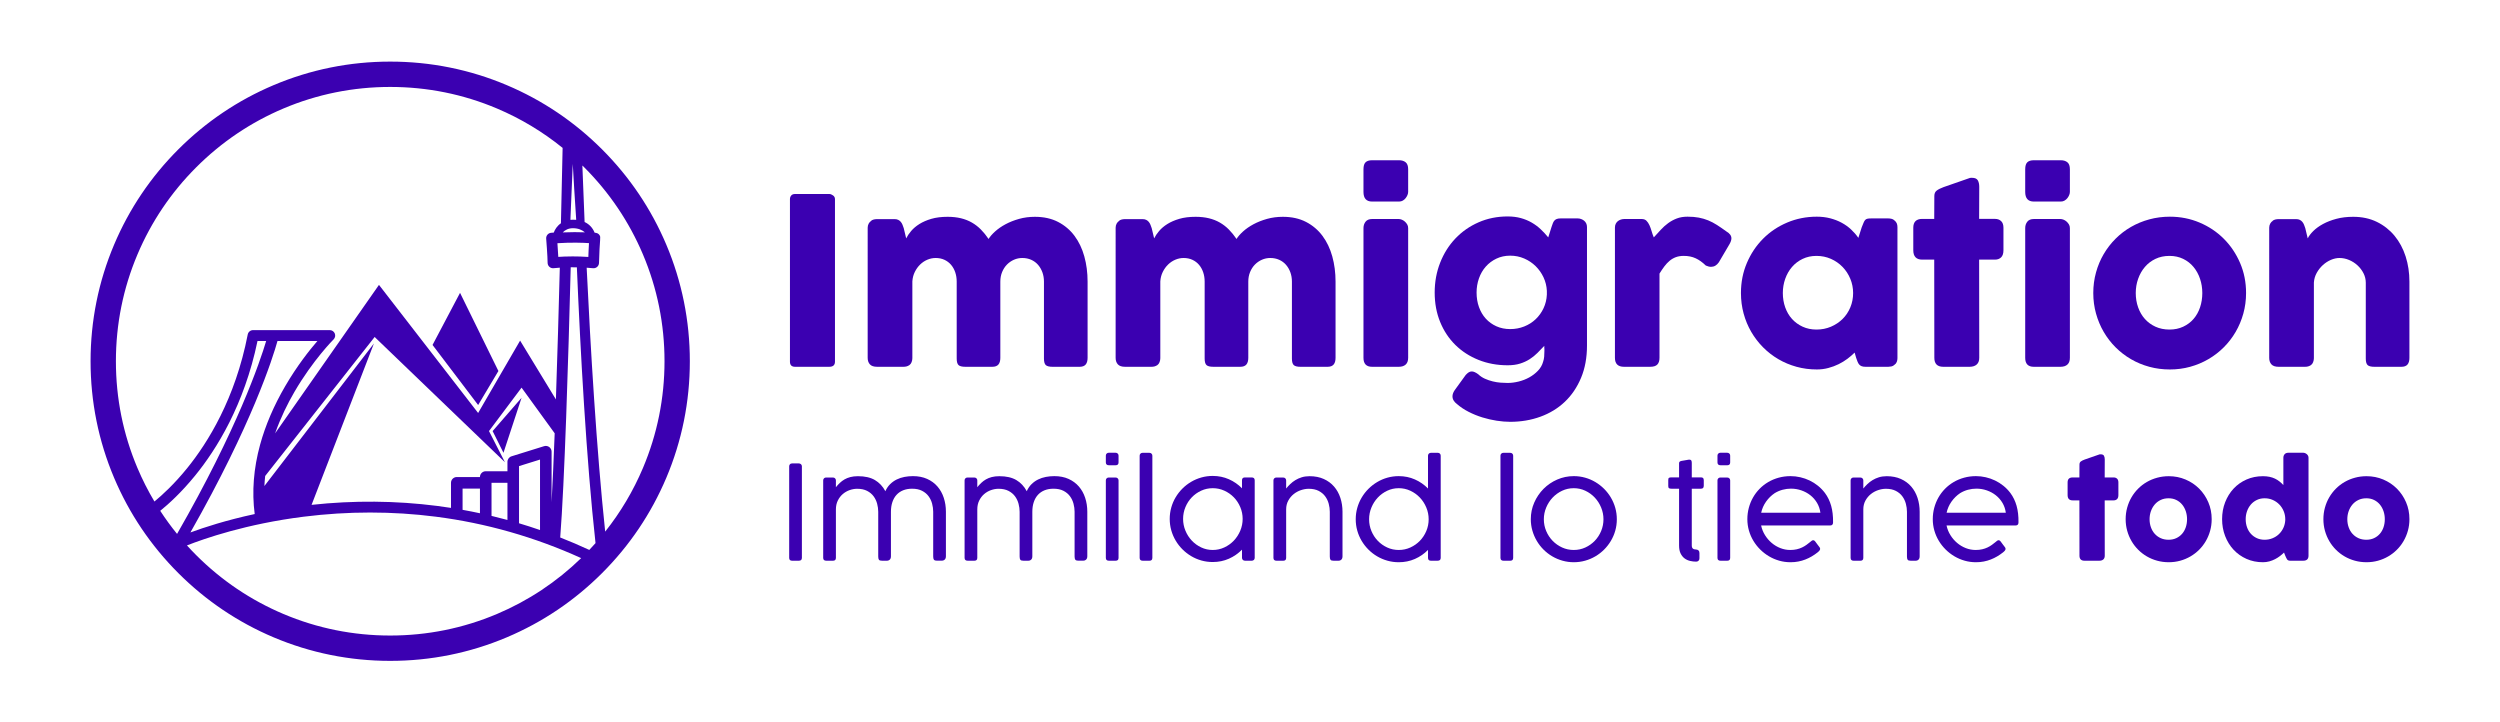
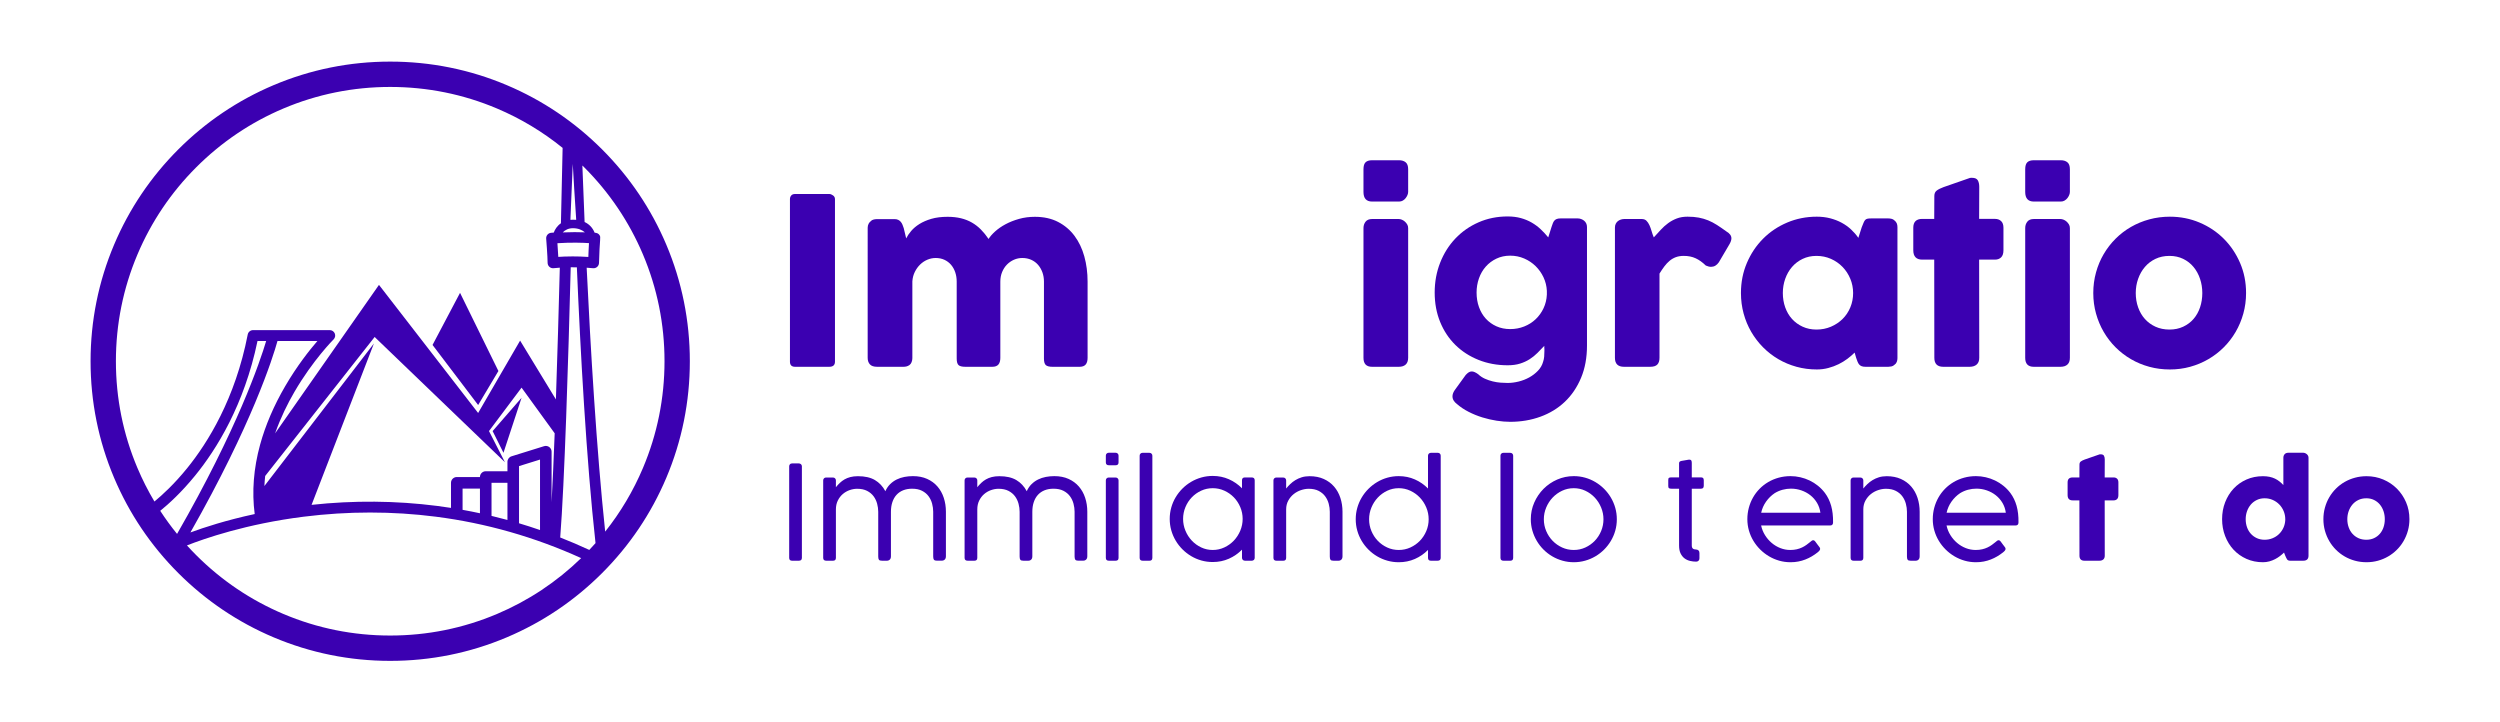
<svg xmlns="http://www.w3.org/2000/svg" version="1.1" id="Capa_1" x="0px" y="0px" viewBox="0 0 692.064 200" enable-background="new 0 0 692.064 200" xml:space="preserve" width="692.064" height="200">
  <g>
    <g>
      <g>
        <g>
          <path fill="#3B00B1" d="M218.678,55.12c0-0.387,0.118-0.72,0.353-0.999c0.237-0.28,0.59-0.419,1.063-0.419h9.47      c0.323,0,0.665,0.129,1.031,0.387c0.365,0.257,0.547,0.601,0.547,1.031v44.999c0,0.945-0.526,1.418-1.578,1.418h-9.47      c-0.945,0-1.416-0.473-1.416-1.418V55.12z" />
          <path fill="#3B00B1" d="M241.031,61.204c0.28-0.236,0.574-0.387,0.886-0.451c0.311-0.064,0.606-0.096,0.886-0.096h4.864      c0.386,0,0.719,0.07,0.999,0.21c0.278,0.139,0.515,0.327,0.708,0.562c0.193,0.236,0.348,0.503,0.467,0.803      c0.118,0.301,0.23,0.61,0.339,0.932l0.676,2.827c0.323-0.664,0.783-1.349,1.385-2.056c0.601-0.707,1.363-1.349,2.286-1.928      c0.924-0.577,2.024-1.053,3.302-1.43c1.277-0.373,2.775-0.561,4.494-0.561c1.352,0,2.582,0.134,3.688,0.402      c1.106,0.268,2.115,0.664,3.028,1.189c0.913,0.523,1.744,1.167,2.496,1.926c0.751,0.76,1.46,1.633,2.126,2.618      c0.408-0.664,1.015-1.36,1.82-2.088c0.804-0.727,1.766-1.391,2.883-1.992c1.115-0.598,2.361-1.091,3.736-1.476      c1.373-0.386,2.835-0.578,4.381-0.578c2.448,0,4.585,0.47,6.409,1.412c1.826,0.942,3.345,2.227,4.558,3.855      c1.214,1.628,2.122,3.53,2.723,5.705c0.601,2.177,0.902,4.499,0.902,6.969v21.099c0,0.817-0.178,1.434-0.531,1.853      c-0.355,0.419-0.918,0.628-1.692,0.628h-7.441c-0.924,0-1.557-0.155-1.899-0.467c-0.344-0.311-0.515-0.918-0.515-1.82V77.957      c0-0.922-0.146-1.782-0.435-2.577c-0.29-0.794-0.693-1.487-1.209-2.077s-1.143-1.052-1.883-1.385      c-0.742-0.332-1.562-0.499-2.464-0.499c-0.817,0-1.59,0.161-2.32,0.483c-0.729,0.323-1.375,0.768-1.933,1.337      c-0.558,0.569-1.004,1.256-1.336,2.061c-0.333,0.804-0.499,1.691-0.499,2.657v21.099c0,0.817-0.178,1.434-0.531,1.853      c-0.355,0.419-0.918,0.628-1.692,0.628h-0.676h-0.258h-6.507c-0.924,0-1.557-0.155-1.899-0.467      c-0.344-0.311-0.515-0.918-0.515-1.82V77.957c0-0.922-0.135-1.782-0.403-2.577c-0.269-0.794-0.656-1.487-1.159-2.077      c-0.506-0.59-1.118-1.052-1.837-1.385c-0.72-0.332-1.53-0.499-2.432-0.499c-0.772,0-1.53,0.157-2.27,0.467      c-0.742,0.312-1.407,0.752-1.997,1.321c-0.592,0.569-1.086,1.25-1.482,2.045c-0.398,0.794-0.629,1.675-0.693,2.641v21.259      c0,0.365-0.07,0.731-0.209,1.095c-0.141,0.365-0.349,0.645-0.628,0.838c-0.28,0.173-0.543,0.29-0.79,0.355      c-0.248,0.064-0.531,0.096-0.854,0.096h-7.279c-0.924,0-1.59-0.225-1.997-0.676c-0.408-0.451-0.612-1.052-0.612-1.804V63.035      c0-0.407,0.091-0.78,0.273-1.123c0.182-0.344,0.435-0.612,0.758-0.804L241.031,61.204z" />
-           <path fill="#3B00B1" d="M309.673,61.204c0.28-0.236,0.574-0.387,0.886-0.451c0.311-0.064,0.606-0.096,0.886-0.096h4.864      c0.385,0,0.719,0.07,0.999,0.21c0.278,0.139,0.515,0.327,0.708,0.562c0.193,0.236,0.348,0.503,0.467,0.803      c0.118,0.301,0.23,0.61,0.339,0.932l0.676,2.827c0.323-0.664,0.783-1.349,1.385-2.056c0.601-0.707,1.363-1.349,2.286-1.928      c0.924-0.577,2.024-1.053,3.302-1.43c1.277-0.373,2.775-0.561,4.494-0.561c1.352,0,2.582,0.134,3.688,0.402      c1.106,0.268,2.115,0.664,3.028,1.189c0.913,0.523,1.744,1.167,2.496,1.926c0.751,0.76,1.46,1.633,2.126,2.618      c0.408-0.664,1.015-1.36,1.82-2.088c0.804-0.727,1.766-1.391,2.883-1.992c1.115-0.598,2.361-1.091,3.736-1.476      c1.373-0.386,2.835-0.578,4.381-0.578c2.448,0,4.585,0.47,6.409,1.412c1.826,0.942,3.345,2.227,4.558,3.855      c1.214,1.628,2.122,3.53,2.723,5.705c0.601,2.177,0.902,4.499,0.902,6.969v21.099c0,0.817-0.178,1.434-0.531,1.853      c-0.355,0.419-0.918,0.628-1.692,0.628h-7.441c-0.924,0-1.557-0.155-1.899-0.467c-0.344-0.311-0.515-0.918-0.515-1.82V77.957      c0-0.922-0.146-1.782-0.435-2.577c-0.29-0.794-0.693-1.487-1.209-2.077s-1.143-1.052-1.883-1.385      c-0.742-0.332-1.562-0.499-2.464-0.499c-0.817,0-1.59,0.161-2.32,0.483c-0.73,0.323-1.375,0.768-1.933,1.337      c-0.558,0.569-1.004,1.256-1.336,2.061c-0.333,0.804-0.499,1.691-0.499,2.657v21.099c0,0.817-0.178,1.434-0.531,1.853      c-0.355,0.419-0.918,0.628-1.692,0.628h-0.676H342.4h-6.507c-0.924,0-1.557-0.155-1.899-0.467      c-0.344-0.311-0.515-0.918-0.515-1.82V77.957c0-0.922-0.135-1.782-0.403-2.577c-0.269-0.794-0.656-1.487-1.159-2.077      c-0.506-0.59-1.118-1.052-1.837-1.385c-0.72-0.332-1.53-0.499-2.432-0.499c-0.772,0-1.53,0.157-2.27,0.467      c-0.742,0.312-1.407,0.752-1.997,1.321c-0.592,0.569-1.086,1.25-1.482,2.045c-0.398,0.794-0.629,1.675-0.693,2.641v21.259      c0,0.365-0.07,0.731-0.209,1.095c-0.141,0.365-0.349,0.645-0.628,0.838c-0.28,0.173-0.543,0.29-0.79,0.355      c-0.248,0.064-0.531,0.096-0.854,0.096h-7.279c-0.924,0-1.59-0.225-1.997-0.676c-0.408-0.451-0.612-1.052-0.612-1.804V63.035      c0-0.407,0.091-0.78,0.273-1.123c0.182-0.344,0.435-0.612,0.758-0.804L309.673,61.204z" />
          <path fill="#3B00B1" d="M377.446,46.841c0-0.901,0.193-1.541,0.58-1.915c0.387-0.376,0.987-0.565,1.803-0.565h7.473      c0.752,0,1.359,0.189,1.82,0.565c0.462,0.375,0.692,1.015,0.692,1.915v6.282c0,0.257-0.059,0.537-0.177,0.837      c-0.119,0.301-0.285,0.592-0.499,0.87c-0.216,0.28-0.478,0.51-0.79,0.693c-0.311,0.182-0.66,0.273-1.047,0.273h-7.473      c-1.589,0-2.383-0.89-2.383-2.673V46.841z M377.446,63.141c0-0.688,0.193-1.278,0.58-1.772c0.387-0.494,0.987-0.74,1.803-0.74      h7.377c0.258,0,0.537,0.059,0.838,0.177c0.3,0.118,0.58,0.29,0.837,0.515c0.258,0.226,0.478,0.489,0.661,0.79      c0.182,0.301,0.273,0.644,0.273,1.031v35.915c0,0.817-0.225,1.434-0.676,1.853c-0.451,0.419-1.095,0.628-1.933,0.628h-7.377      c-1.589,0-2.383-0.826-2.383-2.48V63.141z" />
          <path fill="#3B00B1" d="M427.181,100.119c0.15-0.43,0.246-0.902,0.289-1.418c0.043-0.515,0.064-1.051,0.064-1.61      c0-0.193,0-0.339,0-0.435s-0.005-0.177-0.016-0.241c-0.011-0.064-0.016-0.145-0.016-0.242c0-0.096,0-0.241,0-0.435      c-0.622,0.667-1.256,1.321-1.901,1.965c-0.644,0.645-1.357,1.219-2.142,1.724c-0.784,0.505-1.669,0.913-2.657,1.223      c-0.988,0.312-2.138,0.467-3.447,0.467c-2.899,0-5.583-0.494-8.053-1.482c-2.47-0.987-4.606-2.367-6.41-4.139      c-1.803-1.772-3.21-3.893-4.219-6.362c-1.009-2.468-1.514-5.186-1.514-8.149c0-2.942,0.505-5.696,1.514-8.262      c1.009-2.566,2.416-4.8,4.219-6.701c1.804-1.899,3.941-3.392,6.41-4.476c2.47-1.084,5.154-1.628,8.053-1.628      c1.332,0,2.545,0.151,3.64,0.451c1.095,0.301,2.099,0.715,3.012,1.241s1.744,1.143,2.496,1.851      c0.752,0.709,1.45,1.462,2.094,2.255l0.902-2.867c0.129-0.364,0.246-0.697,0.355-0.999c0.107-0.3,0.246-0.553,0.419-0.756      c0.171-0.205,0.391-0.36,0.66-0.467c0.268-0.107,0.617-0.162,1.047-0.162h4.8c0.3,0,0.601,0.055,0.901,0.162      c0.301,0.107,0.574,0.257,0.822,0.451c0.246,0.193,0.446,0.44,0.596,0.74c0.15,0.301,0.226,0.644,0.226,1.031v32.791      c0,3.35-0.547,6.335-1.644,8.955c-1.095,2.62-2.593,4.832-4.494,6.635c-1.899,1.804-4.15,3.178-6.748,4.123      s-5.39,1.418-8.375,1.418c-1.159,0-2.404-0.102-3.736-0.305c-1.332-0.205-2.657-0.511-3.978-0.918      c-1.321-0.408-2.598-0.929-3.832-1.562c-1.236-0.634-2.325-1.369-3.27-2.207c-0.323-0.236-0.596-0.531-0.822-0.885      c-0.225-0.355-0.337-0.747-0.337-1.177c0-0.537,0.203-1.106,0.612-1.707l3.06-4.221c0.3-0.321,0.58-0.564,0.838-0.724      c0.257-0.161,0.535-0.241,0.837-0.241c0.473,0,1.063,0.257,1.772,0.772c0.537,0.515,1.154,0.929,1.853,1.241      c0.697,0.311,1.416,0.558,2.158,0.74c0.74,0.182,1.47,0.301,2.19,0.355c0.719,0.054,1.369,0.08,1.949,0.08      c0.966,0,1.976-0.129,3.028-0.387c1.052-0.257,2.035-0.638,2.948-1.143c0.913-0.505,1.717-1.123,2.416-1.853      C426.445,101.902,426.923,101.064,427.181,100.119z M408.755,80.985c0,1.439,0.22,2.776,0.66,4.01      c0.44,1.235,1.068,2.304,1.885,3.206c0.817,0.901,1.798,1.61,2.948,2.126c1.148,0.515,2.42,0.772,3.816,0.772      c1.375,0,2.669-0.241,3.882-0.724s2.272-1.154,3.172-2.013c0.902-0.859,1.628-1.869,2.175-3.028      c0.547-1.159,0.853-2.416,0.918-3.769v-1.063c-0.066-1.309-0.371-2.55-0.918-3.72c-0.547-1.17-1.273-2.201-2.175-3.092      c-0.901-0.891-1.96-1.6-3.172-2.127c-1.213-0.525-2.507-0.788-3.882-0.788c-1.396,0-2.668,0.273-3.816,0.822      c-1.15,0.547-2.131,1.282-2.948,2.206c-0.817,0.924-1.444,2.008-1.885,3.253C408.975,78.301,408.755,79.612,408.755,80.985z" />
          <path fill="#3B00B1" d="M447.055,63.011c0-0.407,0.075-0.762,0.225-1.063c0.15-0.3,0.349-0.547,0.596-0.74      c0.248-0.194,0.526-0.339,0.838-0.435c0.311-0.096,0.617-0.145,0.918-0.145h4.863c0.537,0,0.966,0.161,1.289,0.483      c0.323,0.321,0.596,0.73,0.822,1.223c0.225,0.494,0.423,1.041,0.596,1.642c0.171,0.602,0.375,1.182,0.612,1.74      c0.644-0.709,1.282-1.407,1.917-2.094c0.633-0.688,1.314-1.3,2.045-1.837c0.73-0.537,1.53-0.972,2.4-1.305      c0.869-0.332,1.862-0.499,2.98-0.499c1.159,0,2.195,0.087,3.108,0.258c0.912,0.173,1.776,0.424,2.593,0.756      c0.815,0.333,1.626,0.758,2.432,1.273c0.804,0.515,1.68,1.116,2.625,1.804c0.924,0.537,1.385,1.17,1.385,1.899      c0,0.473-0.183,1.02-0.547,1.644l-2.931,4.993c-0.58,0.837-1.3,1.256-2.158,1.256c-0.431,0-0.914-0.118-1.45-0.355      c-0.924-0.901-1.863-1.573-2.819-2.013c-0.956-0.439-2.045-0.66-3.269-0.66c-0.838,0-1.574,0.118-2.207,0.355      c-0.633,0.236-1.207,0.569-1.723,0.999s-0.999,0.945-1.45,1.546c-0.451,0.601-0.902,1.268-1.353,1.997v23.321      c0,0.817-0.198,1.434-0.596,1.853c-0.398,0.419-1.057,0.628-1.981,0.628h-7.247c-1.676,0-2.512-0.826-2.512-2.48V63.011z" />
          <path fill="#3B00B1" d="M525.262,99.152c0,0.365-0.064,0.715-0.193,1.047c-0.129,0.333-0.344,0.597-0.644,0.79      c-0.237,0.237-0.515,0.387-0.838,0.451c-0.323,0.064-0.601,0.096-0.838,0.096h-6.345c-0.451,0-0.817-0.059-1.095-0.177      c-0.28-0.118-0.506-0.285-0.677-0.499c-0.171-0.216-0.317-0.478-0.435-0.79c-0.118-0.311-0.241-0.649-0.369-1.015l-0.419-1.45      c-0.58,0.58-1.241,1.15-1.981,1.708c-0.742,0.558-1.558,1.057-2.448,1.498c-0.891,0.44-1.847,0.794-2.867,1.063      c-1.02,0.268-2.077,0.402-3.172,0.402c-1.954,0-3.828-0.246-5.621-0.74c-1.794-0.494-3.468-1.197-5.025-2.11      c-1.558-0.913-2.969-2.008-4.237-3.286c-1.266-1.277-2.356-2.7-3.269-4.267s-1.616-3.258-2.11-5.073      c-0.495-1.815-0.742-3.709-0.742-5.686c0-2.984,0.547-5.76,1.644-8.326c1.095-2.566,2.587-4.8,4.476-6.7      c1.89-1.901,4.112-3.393,6.669-4.478c2.555-1.084,5.293-1.628,8.213-1.628c1.331,0,2.571,0.151,3.72,0.451      c1.148,0.301,2.202,0.709,3.158,1.225c0.954,0.515,1.819,1.132,2.593,1.851c0.772,0.72,1.45,1.498,2.029,2.336l0.934-2.931      c0.214-0.537,0.391-0.97,0.531-1.304c0.139-0.333,0.289-0.58,0.451-0.742c0.161-0.161,0.359-0.268,0.596-0.321      c0.236-0.054,0.569-0.082,0.999-0.082h4.799c0.237,0,0.515,0.032,0.838,0.098c0.323,0.064,0.601,0.214,0.838,0.45      c0.3,0.237,0.515,0.506,0.644,0.806c0.128,0.301,0.193,0.644,0.193,1.031V99.152z M493.534,81.114      c0,1.418,0.221,2.744,0.661,3.978c0.439,1.236,1.067,2.304,1.883,3.206c0.817,0.901,1.799,1.616,2.948,2.142      c1.148,0.526,2.421,0.79,3.818,0.79c1.438,0,2.775-0.264,4.01-0.79c1.234-0.526,2.308-1.241,3.221-2.142      c0.913-0.902,1.626-1.97,2.142-3.206c0.515-1.234,0.774-2.561,0.774-3.978c0-1.373-0.258-2.684-0.774-3.929      c-0.515-1.246-1.229-2.341-2.142-3.286s-1.986-1.691-3.221-2.238c-1.236-0.547-2.573-0.822-4.01-0.822      c-1.396,0-2.669,0.274-3.818,0.822c-1.148,0.547-2.131,1.293-2.948,2.238s-1.444,2.04-1.883,3.286      C493.755,78.43,493.534,79.74,493.534,81.114z" />
          <path fill="#3B00B1" d="M535.474,54.25c0-0.665,0.22-1.165,0.66-1.498c0.44-0.332,1.068-0.649,1.885-0.95l7.311-2.545      c0.107-0.021,0.21-0.032,0.307-0.032s0.187,0,0.273,0c0.795,0,1.327,0.232,1.596,0.692c0.268,0.463,0.402,1.07,0.402,1.82      l-0.032,8.859h4.413c0.687,0,1.245,0.203,1.675,0.612s0.645,1.02,0.645,1.837v6.216c0,0.902-0.216,1.562-0.645,1.981      c-0.43,0.419-0.988,0.628-1.675,0.628h-4.413l0.032,27.186c0,0.817-0.236,1.434-0.708,1.853      c-0.473,0.419-1.127,0.628-1.965,0.628h-7.279c-1.654,0-2.48-0.826-2.48-2.48l-0.032-27.186h-3.318      c-1.654,0-2.48-0.87-2.48-2.609v-6.216c0-1.632,0.826-2.448,2.48-2.448h3.318L535.474,54.25z" />
          <path fill="#3B00B1" d="M560.63,46.841c0-0.901,0.193-1.541,0.58-1.915c0.387-0.376,0.987-0.565,1.803-0.565h7.473      c0.752,0,1.359,0.189,1.82,0.565c0.462,0.375,0.692,1.015,0.692,1.915v6.282c0,0.257-0.059,0.537-0.177,0.837      c-0.119,0.301-0.285,0.592-0.499,0.87c-0.216,0.28-0.478,0.51-0.79,0.693c-0.311,0.182-0.66,0.273-1.047,0.273h-7.473      c-1.589,0-2.383-0.89-2.383-2.673V46.841z M560.63,63.141c0-0.688,0.193-1.278,0.58-1.772c0.387-0.494,0.987-0.74,1.803-0.74      h7.377c0.258,0,0.537,0.059,0.838,0.177c0.3,0.118,0.58,0.29,0.837,0.515c0.258,0.226,0.478,0.489,0.661,0.79      c0.182,0.301,0.273,0.644,0.273,1.031v35.915c0,0.817-0.225,1.434-0.676,1.853c-0.451,0.419-1.095,0.628-1.933,0.628h-7.377      c-1.589,0-2.383-0.826-2.383-2.48V63.141z" />
          <path fill="#3B00B1" d="M579.473,81.114c0-1.974,0.253-3.875,0.758-5.701c0.503-1.824,1.213-3.516,2.126-5.073      c0.913-1.557,2.008-2.974,3.285-4.251c1.278-1.278,2.701-2.368,4.269-3.27c1.567-0.902,3.258-1.6,5.073-2.094      c1.814-0.494,3.709-0.742,5.685-0.742c2.921,0,5.664,0.543,8.231,1.628c2.565,1.084,4.799,2.577,6.7,4.478      c1.901,1.899,3.403,4.134,4.51,6.7c1.106,2.566,1.659,5.342,1.659,8.326c0,1.977-0.253,3.871-0.756,5.686      c-0.505,1.815-1.214,3.506-2.127,5.073s-2.008,2.99-3.285,4.267c-1.278,1.278-2.701,2.373-4.269,3.286      c-1.567,0.913-3.247,1.616-5.041,2.11c-1.792,0.494-3.666,0.74-5.621,0.74c-1.976,0-3.871-0.246-5.685-0.74      c-1.815-0.494-3.506-1.197-5.073-2.11c-1.568-0.913-2.99-2.008-4.269-3.286c-1.277-1.277-2.372-2.7-3.285-4.267      s-1.622-3.258-2.126-5.073C579.726,84.985,579.473,83.091,579.473,81.114z M591.231,81.114c0,1.418,0.22,2.744,0.66,3.978      c0.439,1.236,1.063,2.304,1.869,3.206c0.804,0.901,1.782,1.616,2.93,2.142c1.148,0.526,2.443,0.79,3.882,0.79      c1.396,0,2.657-0.264,3.786-0.79c1.127-0.526,2.083-1.241,2.866-2.142c0.784-0.902,1.385-1.97,1.804-3.206      c0.419-1.234,0.628-2.561,0.628-3.978c0-1.373-0.209-2.684-0.628-3.929c-0.419-1.246-1.02-2.341-1.804-3.286      c-0.783-0.945-1.739-1.691-2.866-2.238c-1.128-0.547-2.389-0.822-3.786-0.822c-1.439,0-2.733,0.274-3.882,0.822      s-2.126,1.293-2.93,2.238c-0.806,0.945-1.43,2.04-1.869,3.286C591.45,78.43,591.231,79.74,591.231,81.114z" />
-           <path fill="#3B00B1" d="M629.013,61.204c0.28-0.236,0.574-0.387,0.886-0.451c0.311-0.064,0.606-0.096,0.886-0.096h4.864      c0.385,0,0.719,0.07,0.999,0.21c0.278,0.139,0.515,0.327,0.708,0.562s0.348,0.503,0.467,0.803      c0.118,0.301,0.23,0.61,0.339,0.932l0.676,2.827c0.323-0.664,0.842-1.349,1.562-2.056c0.719-0.707,1.61-1.349,2.673-1.928      c1.063-0.577,2.293-1.053,3.689-1.43c1.395-0.373,2.952-0.561,4.67-0.561c2.448,0,4.633,0.47,6.555,1.412      c1.921,0.942,3.554,2.227,4.896,3.855c1.341,1.628,2.361,3.53,3.06,5.705c0.697,2.177,1.047,4.499,1.047,6.969v21.099      c0,0.817-0.178,1.434-0.531,1.853c-0.355,0.419-0.918,0.628-1.692,0.628h-7.44c-0.924,0-1.558-0.155-1.901-0.467      c-0.344-0.311-0.515-0.918-0.515-1.82V78.28c0-0.924-0.21-1.799-0.628-2.625c-0.419-0.827-0.973-1.557-1.66-2.191      c-0.687-0.633-1.466-1.132-2.334-1.498c-0.87-0.364-1.756-0.547-2.658-0.547c-0.772,0-1.562,0.173-2.367,0.515      c-0.806,0.344-1.546,0.822-2.223,1.434c-0.676,0.612-1.245,1.332-1.707,2.158c-0.462,0.827-0.725,1.724-0.79,2.691v20.937      c0,0.365-0.07,0.731-0.209,1.095c-0.141,0.365-0.349,0.645-0.628,0.838c-0.28,0.173-0.543,0.29-0.79,0.355      c-0.248,0.064-0.531,0.096-0.854,0.096h-7.279c-0.924,0-1.59-0.225-1.997-0.676c-0.408-0.451-0.612-1.052-0.612-1.804V63.035      c0-0.407,0.091-0.78,0.273-1.123c0.182-0.344,0.435-0.612,0.758-0.804L629.013,61.204z" />
        </g>
        <g>
          <path fill="#3B00B1" d="M218.466,129.086c0-0.219,0.069-0.406,0.208-0.564c0.138-0.156,0.335-0.235,0.589-0.235h1.887      c0.217,0,0.411,0.072,0.58,0.217c0.169,0.145,0.254,0.338,0.254,0.581v25.337c0,0.533-0.279,0.799-0.834,0.799h-1.887      c-0.531,0-0.797-0.266-0.797-0.799V129.086z" />
          <path fill="#3B00B1" d="M231.396,134.872c0.338-0.423,0.702-0.82,1.089-1.188c0.386-0.369,0.82-0.692,1.296-0.971      c0.478-0.277,1.019-0.494,1.625-0.652c0.604-0.158,1.306-0.237,2.103-0.237c1.911,0,3.47,0.354,4.679,1.061      c1.209,0.709,2.177,1.739,2.903,3.093c0.338-0.762,0.776-1.409,1.314-1.94c0.538-0.533,1.143-0.965,1.815-1.298      c0.67-0.332,1.39-0.572,2.158-0.717c0.768-0.145,1.551-0.217,2.349-0.217c1.486,0,2.799,0.258,3.935,0.771      s2.089,1.216,2.857,2.105c0.768,0.887,1.348,1.931,1.741,3.129c0.393,1.196,0.591,2.478,0.591,3.845v12.315      c0,0.411-0.106,0.72-0.319,0.924c-0.211,0.206-0.48,0.309-0.807,0.309h-1.341c-0.448,0-0.736-0.092-0.861-0.272      c-0.127-0.182-0.192-0.483-0.192-0.907v-12.37c0-0.726-0.1-1.467-0.299-2.222c-0.198-0.757-0.525-1.443-0.979-2.06      c-0.452-0.617-1.055-1.118-1.805-1.506c-0.749-0.386-1.668-0.58-2.757-0.58c-0.918,0-1.741,0.145-2.467,0.435      c-0.725,0.29-1.338,0.71-1.841,1.261s-0.886,1.222-1.151,2.013c-0.266,0.792-0.399,1.684-0.399,2.676v12.315      c0,0.411-0.106,0.72-0.317,0.926c-0.213,0.204-0.481,0.308-0.807,0.308h-1.343c-0.448,0-0.734-0.09-0.861-0.272      s-0.19-0.483-0.19-0.907v-12.37c0-0.726-0.1-1.467-0.3-2.222c-0.2-0.755-0.527-1.443-0.979-2.06      c-0.454-0.615-1.056-1.118-1.805-1.504c-0.75-0.388-1.668-0.581-2.757-0.581c-0.689,0-1.385,0.124-2.087,0.372      c-0.7,0.248-1.332,0.614-1.895,1.098c-0.562,0.483-1.018,1.082-1.369,1.795c-0.351,0.713-0.527,1.53-0.527,2.448v13.404      c0,0.533-0.266,0.799-0.797,0.799h-1.87c-0.568,0-0.852-0.266-0.852-0.799v-21.439c0-0.242,0.079-0.435,0.235-0.58      c0.158-0.145,0.345-0.217,0.564-0.217h1.886c0.254,0,0.456,0.079,0.607,0.235c0.151,0.158,0.227,0.345,0.227,0.562V134.872z" />
          <path fill="#3B00B1" d="M270.538,134.872c0.338-0.423,0.702-0.82,1.089-1.188c0.386-0.369,0.82-0.692,1.296-0.971      c0.478-0.277,1.019-0.494,1.625-0.652c0.604-0.158,1.306-0.237,2.103-0.237c1.911,0,3.47,0.354,4.679,1.061      c1.209,0.709,2.177,1.739,2.903,3.093c0.338-0.762,0.776-1.409,1.314-1.94c0.538-0.533,1.143-0.965,1.815-1.298      c0.67-0.332,1.39-0.572,2.158-0.717c0.768-0.145,1.551-0.217,2.349-0.217c1.486,0,2.799,0.258,3.935,0.771      c1.137,0.514,2.088,1.216,2.857,2.105c0.768,0.887,1.348,1.931,1.741,3.129c0.393,1.196,0.591,2.478,0.591,3.845v12.315      c0,0.411-0.106,0.72-0.319,0.924c-0.211,0.206-0.48,0.309-0.807,0.309h-1.341c-0.448,0-0.736-0.092-0.861-0.272      c-0.127-0.182-0.192-0.483-0.192-0.907v-12.37c0-0.726-0.1-1.467-0.299-2.222c-0.198-0.757-0.525-1.443-0.979-2.06      c-0.452-0.617-1.055-1.118-1.805-1.506c-0.749-0.386-1.668-0.58-2.757-0.58c-0.918,0-1.741,0.145-2.467,0.435      c-0.725,0.29-1.338,0.71-1.841,1.261c-0.502,0.551-0.886,1.222-1.151,2.013c-0.266,0.792-0.399,1.684-0.399,2.676v12.315      c0,0.411-0.106,0.72-0.317,0.926c-0.213,0.204-0.481,0.308-0.807,0.308h-1.343c-0.448,0-0.734-0.09-0.861-0.272      c-0.127-0.182-0.19-0.483-0.19-0.907v-12.37c0-0.726-0.1-1.467-0.3-2.222c-0.2-0.755-0.527-1.443-0.979-2.06      c-0.454-0.615-1.056-1.118-1.805-1.504c-0.75-0.388-1.668-0.581-2.757-0.581c-0.689,0-1.385,0.124-2.087,0.372      c-0.7,0.248-1.332,0.614-1.895,1.098c-0.562,0.483-1.018,1.082-1.369,1.795c-0.351,0.713-0.527,1.53-0.527,2.448v13.404      c0,0.533-0.266,0.799-0.797,0.799h-1.87c-0.568,0-0.852-0.266-0.852-0.799v-21.439c0-0.242,0.079-0.435,0.235-0.58      c0.158-0.145,0.345-0.217,0.564-0.217h1.886c0.254,0,0.456,0.079,0.607,0.235c0.151,0.158,0.227,0.345,0.227,0.562V134.872z" />
          <path fill="#3B00B1" d="M309.644,127.998c0,0.531-0.267,0.797-0.799,0.797h-1.868c-0.568,0-0.852-0.266-0.852-0.797v-1.868      c0-0.243,0.077-0.436,0.235-0.581c0.156-0.145,0.345-0.217,0.562-0.217h1.887c0.253,0,0.456,0.076,0.607,0.227      s0.227,0.341,0.227,0.572V127.998z M309.644,154.424c0,0.533-0.267,0.799-0.799,0.799h-1.868c-0.568,0-0.852-0.266-0.852-0.799      v-21.439c0-0.242,0.077-0.435,0.235-0.58c0.156-0.145,0.345-0.217,0.562-0.217h1.887c0.253,0,0.456,0.079,0.607,0.235      c0.151,0.158,0.227,0.345,0.227,0.562V154.424z" />
          <path fill="#3B00B1" d="M319.002,154.424c0,0.533-0.266,0.799-0.797,0.799h-1.868c-0.568,0-0.853-0.266-0.853-0.799v-28.276      c0-0.242,0.079-0.436,0.237-0.581c0.156-0.145,0.345-0.217,0.562-0.217h1.886c0.254,0,0.457,0.079,0.609,0.237      c0.15,0.156,0.225,0.345,0.225,0.562V154.424z" />
          <path fill="#3B00B1" d="M343.816,152.156c-1.04,1.064-2.25,1.902-3.628,2.512c-1.378,0.612-2.871,0.916-4.48,0.916      c-1.076,0-2.119-0.142-3.129-0.425c-1.01-0.285-1.956-0.689-2.839-1.216s-1.686-1.151-2.412-1.878      c-0.725-0.725-1.351-1.533-1.878-2.422c-0.525-0.889-0.931-1.837-1.214-2.847c-0.285-1.01-0.427-2.06-0.427-3.146      c0-1.089,0.142-2.138,0.427-3.148c0.283-1.01,0.689-1.955,1.214-2.839c0.527-0.882,1.153-1.686,1.878-2.412      c0.726-0.725,1.53-1.348,2.412-1.868s1.826-0.921,2.829-1.206c1.005-0.283,2.05-0.427,3.138-0.427      c1.609,0,3.101,0.306,4.48,0.916c1.378,0.61,2.588,1.449,3.628,2.512v-2.212c0-0.531,0.266-0.799,0.799-0.799h1.868      c0.568,0,0.852,0.267,0.852,0.799v21.457c0,0.243-0.079,0.436-0.235,0.581c-0.158,0.145-0.345,0.217-0.562,0.217h-1.887      c-0.253,0-0.456-0.079-0.607-0.235c-0.151-0.158-0.227-0.345-0.227-0.564V152.156z M343.998,143.651      c0-1.137-0.217-2.222-0.652-3.256c-0.435-1.034-1.027-1.939-1.776-2.712c-0.749-0.775-1.628-1.391-2.636-1.85      c-1.008-0.461-2.08-0.689-3.216-0.689s-2.201,0.229-3.198,0.689c-0.997,0.459-1.866,1.076-2.609,1.85      c-0.744,0.773-1.33,1.678-1.758,2.712c-0.428,1.034-0.642,2.119-0.642,3.256c0,1.124,0.214,2.206,0.642,3.246      c0.428,1.04,1.014,1.956,1.758,2.747c0.742,0.792,1.612,1.425,2.609,1.895c0.997,0.472,2.063,0.709,3.198,0.709      s2.208-0.237,3.216-0.709c1.008-0.47,1.887-1.103,2.636-1.895c0.749-0.791,1.341-1.707,1.776-2.747      C343.78,145.857,343.998,144.775,343.998,143.651z" />
          <path fill="#3B00B1" d="M356.041,135.234c0.338-0.423,0.718-0.837,1.142-1.243c0.423-0.404,0.898-0.766,1.425-1.087      c0.525-0.32,1.108-0.581,1.75-0.781c0.639-0.2,1.359-0.3,2.158-0.3c1.488,0,2.799,0.258,3.935,0.771s2.089,1.216,2.857,2.105      c0.768,0.889,1.349,1.931,1.742,3.129c0.393,1.196,0.589,2.478,0.589,3.845v12.315c0,0.411-0.106,0.72-0.317,0.926      c-0.213,0.204-0.481,0.308-0.808,0.308h-1.341c-0.448,0-0.734-0.09-0.862-0.272c-0.127-0.182-0.19-0.483-0.19-0.907v-12.37      c0-0.726-0.1-1.467-0.299-2.222c-0.2-0.755-0.527-1.443-0.981-2.06c-0.452-0.615-1.055-1.118-1.803-1.504      c-0.75-0.388-1.67-0.581-2.757-0.581c-0.689,0-1.404,0.124-2.142,0.372c-0.738,0.248-1.409,0.614-2.013,1.098      c-0.605,0.483-1.103,1.082-1.496,1.795c-0.393,0.713-0.589,1.53-0.589,2.448v13.404c0,0.533-0.267,0.799-0.799,0.799h-1.868      c-0.568,0-0.852-0.266-0.852-0.799v-21.439c0-0.242,0.077-0.435,0.235-0.58c0.156-0.145,0.345-0.217,0.562-0.217h1.887      c0.253,0,0.456,0.079,0.607,0.235c0.151,0.158,0.227,0.345,0.227,0.562V135.234z" />
          <path fill="#3B00B1" d="M396.107,155.222c-0.533,0-0.799-0.266-0.799-0.799v-2.195c-1.04,1.064-2.25,1.898-3.628,2.504      c-1.378,0.604-2.871,0.907-4.48,0.907c-1.076,0-2.119-0.142-3.129-0.427c-1.01-0.283-1.956-0.686-2.839-1.206      c-0.882-0.519-1.686-1.142-2.412-1.868c-0.725-0.725-1.351-1.53-1.878-2.412c-0.525-0.882-0.931-1.829-1.214-2.839      c-0.285-1.01-0.427-2.058-0.427-3.146s0.142-2.137,0.427-3.146c0.283-1.01,0.689-1.96,1.214-2.849      c0.527-0.889,1.153-1.696,1.878-2.422c0.726-0.725,1.53-1.351,2.412-1.876c0.882-0.527,1.826-0.932,2.829-1.216      c1.005-0.283,2.05-0.427,3.138-0.427c1.609,0,3.101,0.306,4.48,0.916c1.378,0.61,2.588,1.448,3.628,2.512v-9.087      c0-0.217,0.076-0.406,0.227-0.562c0.151-0.158,0.354-0.237,0.607-0.237h1.887c0.217,0,0.404,0.072,0.562,0.217      c0.156,0.145,0.235,0.34,0.235,0.581v28.276c0,0.533-0.283,0.799-0.852,0.799H396.107z M395.49,143.741      c0-1.124-0.217-2.206-0.652-3.246c-0.435-1.04-1.027-1.956-1.776-2.749c-0.749-0.792-1.628-1.423-2.636-1.895      c-1.008-0.472-2.08-0.707-3.216-0.707c-1.135,0-2.201,0.235-3.198,0.707c-0.997,0.472-1.866,1.103-2.609,1.895      c-0.744,0.792-1.33,1.708-1.758,2.749s-0.642,2.122-0.642,3.246c0,1.148,0.214,2.237,0.642,3.264      c0.428,1.029,1.014,1.929,1.758,2.704c0.742,0.773,1.612,1.39,2.609,1.85c0.997,0.459,2.063,0.689,3.198,0.689      c1.135,0,2.208-0.23,3.216-0.689c1.008-0.461,1.887-1.077,2.636-1.85c0.749-0.775,1.341-1.675,1.776-2.704      C395.273,145.978,395.49,144.889,395.49,143.741z" />
          <path fill="#3B00B1" d="M418.885,154.424c0,0.533-0.266,0.799-0.797,0.799h-1.868c-0.568,0-0.853-0.266-0.853-0.799v-28.276      c0-0.242,0.079-0.436,0.237-0.581c0.156-0.145,0.345-0.217,0.562-0.217h1.886c0.254,0,0.457,0.079,0.609,0.237      c0.15,0.156,0.225,0.345,0.225,0.562V154.424z" />
          <path fill="#3B00B1" d="M423.766,143.741c0-1.633,0.317-3.171,0.953-4.617c0.634-1.444,1.494-2.712,2.576-3.8      c1.084-1.087,2.345-1.947,3.786-2.575c1.44-0.628,2.971-0.944,4.592-0.944c1.077,0,2.121,0.143,3.13,0.427      c1.011,0.283,1.958,0.689,2.84,1.216c0.884,0.525,1.689,1.151,2.415,1.876c0.726,0.726,1.351,1.533,1.878,2.422      s0.932,1.839,1.217,2.849c0.283,1.01,0.427,2.058,0.427,3.146s-0.143,2.137-0.427,3.146c-0.285,1.01-0.691,1.956-1.217,2.839      c-0.527,0.882-1.151,1.688-1.878,2.412c-0.726,0.726-1.531,1.349-2.415,1.868c-0.882,0.52-1.829,0.923-2.84,1.206      c-1.01,0.285-2.053,0.427-3.13,0.427c-1.077,0-2.121-0.142-3.132-0.427c-1.01-0.283-1.956-0.686-2.84-1.206      c-0.884-0.519-1.688-1.142-2.414-1.868c-0.726-0.725-1.349-1.53-1.869-2.412c-0.52-0.882-0.926-1.829-1.217-2.839      C423.911,145.878,423.766,144.83,423.766,143.741z M427.376,143.741c0,1.148,0.217,2.237,0.652,3.264      c0.435,1.029,1.027,1.929,1.778,2.704c0.749,0.773,1.626,1.39,2.63,1.85c1.003,0.459,2.08,0.689,3.229,0.689      c1.137,0,2.204-0.23,3.201-0.689c0.998-0.461,1.868-1.077,2.612-1.85c0.744-0.775,1.33-1.675,1.76-2.704      c0.428-1.027,0.644-2.116,0.644-3.264c0-1.124-0.216-2.206-0.644-3.246c-0.43-1.04-1.016-1.956-1.76-2.749      c-0.744-0.792-1.613-1.423-2.612-1.895c-0.997-0.472-2.064-0.707-3.201-0.707c-1.148,0-2.225,0.235-3.229,0.707      c-1.003,0.472-1.881,1.103-2.63,1.895c-0.75,0.792-1.343,1.708-1.778,2.749C427.594,141.535,427.376,142.617,427.376,143.741z" />
          <path fill="#3B00B1" d="M469.526,155.477c-0.557,0-1.116-0.068-1.678-0.2c-0.562-0.134-1.068-0.366-1.515-0.699      c-0.448-0.332-0.813-0.786-1.097-1.361c-0.285-0.573-0.427-1.308-0.427-2.203v-15.726h-2.103c-0.303,0-0.527-0.045-0.671-0.137      c-0.145-0.09-0.217-0.293-0.217-0.607v-1.688c0-0.314,0.072-0.51,0.217-0.589c0.145-0.077,0.369-0.118,0.671-0.118h2.103v-3.863      c0-0.206,0.042-0.354,0.127-0.444c0.084-0.09,0.23-0.166,0.435-0.227c0.072-0.024,0.221-0.052,0.444-0.081      c0.224-0.031,0.457-0.071,0.699-0.119c0.29-0.048,0.604-0.101,0.944-0.163c0.204-0.024,0.369-0.011,0.49,0.035      c0.121,0.05,0.208,0.122,0.262,0.219c0.055,0.097,0.089,0.208,0.1,0.335c0.011,0.127,0.018,0.262,0.018,0.407v3.9h2.522      c0.279,0,0.481,0.061,0.607,0.182c0.127,0.121,0.192,0.338,0.192,0.652v1.433c0,0.316-0.064,0.538-0.192,0.671      c-0.126,0.134-0.328,0.2-0.607,0.2h-2.522v15.689c0,0.423,0.103,0.72,0.309,0.889c0.204,0.169,0.49,0.254,0.852,0.254      c0.279,0,0.509,0.084,0.689,0.254c0.182,0.169,0.272,0.404,0.272,0.707v1.486c0,0.279-0.084,0.499-0.253,0.663      C470.027,155.395,469.803,155.477,469.526,155.477z" />
-           <path fill="#3B00B1" d="M478.959,127.998c0,0.531-0.267,0.797-0.799,0.797h-1.868c-0.568,0-0.852-0.266-0.852-0.797v-1.868      c0-0.243,0.077-0.436,0.235-0.581c0.156-0.145,0.345-0.217,0.562-0.217h1.887c0.253,0,0.456,0.076,0.607,0.227      s0.227,0.341,0.227,0.572V127.998z M478.959,154.424c0,0.533-0.267,0.799-0.799,0.799h-1.868c-0.568,0-0.852-0.266-0.852-0.799      v-21.439c0-0.242,0.077-0.435,0.235-0.58c0.156-0.145,0.345-0.217,0.562-0.217h1.887c0.253,0,0.456,0.079,0.607,0.235      c0.151,0.158,0.227,0.345,0.227,0.562V154.424z" />
          <path fill="#3B00B1" d="M501.213,149.944c0.109-0.097,0.227-0.187,0.354-0.272c0.127-0.084,0.256-0.127,0.39-0.127      c0.182,0,0.356,0.109,0.527,0.327c0.242,0.327,0.438,0.593,0.589,0.799c0.151,0.206,0.274,0.369,0.372,0.49      c0.097,0.134,0.169,0.23,0.217,0.29c0.06,0.072,0.108,0.148,0.145,0.227c0.035,0.079,0.055,0.166,0.055,0.262      c0,0.134-0.052,0.275-0.155,0.427c-0.103,0.151-0.282,0.33-0.535,0.535c-0.52,0.412-1.061,0.783-1.623,1.116      c-0.564,0.333-1.153,0.62-1.77,0.861c-0.617,0.242-1.266,0.428-1.95,0.562c-0.683,0.134-1.406,0.2-2.167,0.2      c-1.076,0-2.116-0.142-3.119-0.427c-1.003-0.283-1.95-0.689-2.839-1.214c-0.889-0.527-1.699-1.153-2.43-1.878      c-0.733-0.726-1.364-1.53-1.895-2.412c-0.533-0.882-0.944-1.829-1.233-2.839c-0.29-1.01-0.436-2.06-0.436-3.146      c0-1.089,0.137-2.142,0.409-3.156c0.272-1.016,0.659-1.966,1.161-2.849c0.501-0.882,1.109-1.686,1.823-2.412      c0.713-0.725,1.514-1.348,2.402-1.868s1.85-0.923,2.884-1.206c1.034-0.283,2.126-0.427,3.274-0.427      c0.908,0,1.808,0.103,2.704,0.309c0.894,0.204,1.752,0.504,2.575,0.897c0.823,0.393,1.593,0.881,2.312,1.46      s1.364,1.246,1.932,1.995c0.773,1.04,1.348,2.225,1.723,3.555c0.375,1.33,0.551,2.86,0.527,4.589      c0,0.568-0.267,0.852-0.799,0.852h-19.117c0.204,0.968,0.565,1.861,1.079,2.684c0.514,0.823,1.13,1.539,1.85,2.15      c0.72,0.61,1.52,1.089,2.402,1.433c0.884,0.345,1.797,0.517,2.739,0.517c0.665,0,1.267-0.064,1.805-0.192      c0.538-0.126,1.027-0.295,1.469-0.507c0.443-0.211,0.85-0.454,1.225-0.726c0.374-0.271,0.737-0.552,1.089-0.842L501.213,149.944      z M491.273,136.522c-0.918,0.617-1.71,1.393-2.375,2.33s-1.119,1.968-1.361,3.093h16.397c-0.134-1.003-0.444-1.916-0.934-2.739      c-0.49-0.823-1.105-1.523-1.842-2.105c-0.737-0.58-1.568-1.031-2.493-1.351c-0.926-0.32-1.884-0.48-2.876-0.48      c-0.786,0-1.562,0.101-2.33,0.308C492.691,135.785,491.963,136.099,491.273,136.522z" />
          <path fill="#3B00B1" d="M515.814,135.234c0.338-0.423,0.718-0.837,1.142-1.243c0.424-0.404,0.898-0.766,1.425-1.087      c0.525-0.32,1.108-0.581,1.75-0.781c0.639-0.2,1.359-0.3,2.158-0.3c1.488,0,2.799,0.258,3.935,0.771s2.089,1.216,2.857,2.105      c0.768,0.889,1.349,1.931,1.742,3.129c0.393,1.196,0.589,2.478,0.589,3.845v12.315c0,0.411-0.106,0.72-0.317,0.926      c-0.213,0.204-0.481,0.308-0.808,0.308h-1.341c-0.448,0-0.734-0.09-0.862-0.272c-0.127-0.182-0.19-0.483-0.19-0.907v-12.37      c0-0.726-0.1-1.467-0.299-2.222c-0.2-0.755-0.527-1.443-0.981-2.06c-0.452-0.615-1.055-1.118-1.803-1.504      c-0.75-0.388-1.67-0.581-2.757-0.581c-0.689,0-1.404,0.124-2.142,0.372c-0.737,0.248-1.409,0.614-2.013,1.098      c-0.605,0.483-1.103,1.082-1.496,1.795c-0.393,0.713-0.589,1.53-0.589,2.448v13.404c0,0.533-0.267,0.799-0.799,0.799h-1.868      c-0.568,0-0.852-0.266-0.852-0.799v-21.439c0-0.242,0.077-0.435,0.235-0.58c0.156-0.145,0.345-0.217,0.562-0.217h1.887      c0.253,0,0.456,0.079,0.607,0.235c0.151,0.158,0.227,0.345,0.227,0.562V135.234z" />
          <path fill="#3B00B1" d="M552.543,149.944c0.109-0.097,0.227-0.187,0.354-0.272c0.127-0.084,0.256-0.127,0.39-0.127      c0.182,0,0.356,0.109,0.527,0.327c0.242,0.327,0.438,0.593,0.589,0.799c0.151,0.206,0.274,0.369,0.372,0.49      c0.097,0.134,0.169,0.23,0.217,0.29c0.06,0.072,0.108,0.148,0.145,0.227c0.035,0.079,0.055,0.166,0.055,0.262      c0,0.134-0.052,0.275-0.155,0.427s-0.282,0.33-0.535,0.535c-0.52,0.412-1.061,0.783-1.623,1.116      c-0.564,0.333-1.153,0.62-1.77,0.861c-0.617,0.242-1.266,0.428-1.95,0.562c-0.683,0.134-1.406,0.2-2.167,0.2      c-1.076,0-2.116-0.142-3.119-0.427c-1.003-0.283-1.95-0.689-2.839-1.214c-0.889-0.527-1.699-1.153-2.43-1.878      c-0.733-0.726-1.364-1.53-1.895-2.412c-0.533-0.882-0.944-1.829-1.233-2.839c-0.29-1.01-0.436-2.06-0.436-3.146      c0-1.089,0.137-2.142,0.409-3.156c0.272-1.016,0.659-1.966,1.161-2.849c0.501-0.882,1.109-1.686,1.823-2.412      c0.713-0.725,1.514-1.348,2.403-1.868s1.85-0.923,2.884-1.206c1.034-0.283,2.125-0.427,3.274-0.427      c0.908,0,1.808,0.103,2.704,0.309c0.894,0.204,1.752,0.504,2.575,0.897c0.823,0.393,1.593,0.881,2.312,1.46      s1.364,1.246,1.932,1.995c0.773,1.04,1.348,2.225,1.723,3.555c0.375,1.33,0.551,2.86,0.527,4.589      c0,0.568-0.267,0.852-0.799,0.852h-19.117c0.205,0.968,0.565,1.861,1.079,2.684c0.514,0.823,1.13,1.539,1.85,2.15      c0.72,0.61,1.52,1.089,2.402,1.433c0.884,0.345,1.797,0.517,2.739,0.517c0.665,0,1.267-0.064,1.805-0.192      c0.538-0.126,1.027-0.295,1.469-0.507c0.443-0.211,0.85-0.454,1.225-0.726c0.374-0.271,0.737-0.552,1.089-0.842L552.543,149.944      z M542.603,136.522c-0.918,0.617-1.71,1.393-2.375,2.33s-1.119,1.968-1.361,3.093h16.397c-0.134-1.003-0.444-1.916-0.934-2.739      c-0.49-0.823-1.105-1.523-1.842-2.105c-0.737-0.58-1.568-1.031-2.493-1.351c-0.926-0.32-1.884-0.48-2.876-0.48      c-0.786,0-1.562,0.101-2.33,0.308C544.021,135.785,543.293,136.099,542.603,136.522z" />
          <path fill="#3B00B1" d="M575.65,128.595c0-0.374,0.124-0.655,0.372-0.842c0.248-0.188,0.601-0.366,1.061-0.536l4.117-1.432      c0.06-0.013,0.118-0.019,0.172-0.019s0.105,0,0.155,0c0.446,0,0.746,0.13,0.897,0.39c0.151,0.261,0.227,0.602,0.227,1.026      l-0.018,4.987h2.485c0.386,0,0.701,0.116,0.944,0.345c0.242,0.23,0.362,0.575,0.362,1.035v3.499      c0,0.509-0.121,0.881-0.362,1.116c-0.243,0.237-0.557,0.354-0.944,0.354h-2.485l0.018,15.309c0,0.459-0.134,0.807-0.399,1.042      c-0.266,0.237-0.634,0.354-1.106,0.354h-4.1c-0.931,0-1.396-0.465-1.396-1.396l-0.018-15.309h-1.868      c-0.932,0-1.398-0.49-1.398-1.47v-3.499c0-0.919,0.465-1.38,1.398-1.38h1.868L575.65,128.595z" />
-           <path fill="#3B00B1" d="M588.435,143.724c0-1.113,0.143-2.184,0.427-3.211c0.283-1.027,0.683-1.981,1.198-2.857      c0.514-0.878,1.13-1.675,1.849-2.394c0.72-0.72,1.522-1.333,2.404-1.841c0.882-0.509,1.834-0.902,2.857-1.179      c1.021-0.279,2.089-0.419,3.201-0.419c1.644,0,3.19,0.306,4.634,0.916c1.444,0.612,2.702,1.451,3.773,2.522      s1.916,2.328,2.539,3.773c0.623,1.444,0.934,3.008,0.934,4.689c0,1.113-0.142,2.179-0.427,3.201      c-0.283,1.021-0.683,1.974-1.196,2.857c-0.514,0.882-1.13,1.684-1.85,2.402c-0.72,0.72-1.52,1.337-2.404,1.85      c-0.882,0.514-1.828,0.91-2.837,1.188c-1.01,0.279-2.066,0.417-3.166,0.417c-1.113,0-2.18-0.138-3.201-0.417      c-1.023-0.279-1.974-0.675-2.857-1.188c-0.882-0.514-1.684-1.13-2.404-1.85c-0.718-0.718-1.335-1.52-1.849-2.402      c-0.515-0.882-0.915-1.836-1.198-2.857C588.578,145.902,588.435,144.836,588.435,143.724z M595.056,143.724      c0,0.797,0.124,1.544,0.372,2.24c0.246,0.696,0.597,1.296,1.051,1.803c0.454,0.509,1.003,0.911,1.651,1.208      c0.647,0.296,1.375,0.444,2.185,0.444c0.786,0,1.498-0.148,2.132-0.444c0.634-0.296,1.172-0.699,1.613-1.208      c0.441-0.507,0.781-1.108,1.016-1.803c0.237-0.696,0.354-1.443,0.354-2.24c0-0.775-0.118-1.512-0.354-2.214      c-0.235-0.7-0.575-1.317-1.016-1.85c-0.441-0.531-0.979-0.952-1.613-1.259c-0.634-0.309-1.346-0.464-2.132-0.464      c-0.81,0-1.538,0.155-2.185,0.464c-0.647,0.308-1.196,0.728-1.651,1.259c-0.454,0.533-0.805,1.15-1.051,1.85      C595.18,142.211,595.056,142.949,595.056,143.724z" />
          <path fill="#3B00B1" d="M632.276,152.955c-0.327,0.327-0.699,0.651-1.116,0.971s-0.871,0.607-1.361,0.861      c-0.49,0.253-1.016,0.459-1.578,0.617c-0.562,0.156-1.158,0.235-1.786,0.235c-1.646,0-3.159-0.308-4.544-0.924      c-1.385-0.617-2.576-1.46-3.573-2.531c-0.998-1.069-1.778-2.33-2.34-3.781s-0.844-3.011-0.844-4.679      c0-1.681,0.282-3.245,0.844-4.689c0.562-1.444,1.341-2.702,2.34-3.773c0.997-1.071,2.188-1.91,3.573-2.522      c1.385-0.61,2.898-0.916,4.544-0.916c0.663,0,1.272,0.058,1.823,0.172c0.549,0.116,1.051,0.282,1.506,0.499      c0.453,0.217,0.87,0.478,1.251,0.781c0.38,0.301,0.741,0.634,1.079,0.997v-7.563c0-0.386,0.118-0.713,0.354-0.979      c0.235-0.266,0.589-0.399,1.061-0.399h4.08c0.156,0,0.324,0.034,0.499,0.1c0.174,0.066,0.335,0.159,0.48,0.28      c0.145,0.122,0.264,0.267,0.354,0.436c0.09,0.169,0.135,0.356,0.135,0.562v27.117c0,0.931-0.49,1.396-1.469,1.396h-3.555      c-0.242,0-0.428-0.031-0.562-0.09c-0.134-0.061-0.245-0.148-0.335-0.264c-0.092-0.114-0.172-0.259-0.245-0.435      s-0.164-0.378-0.272-0.607L632.276,152.955z M621.664,143.724c0,0.797,0.124,1.544,0.372,2.24      c0.248,0.696,0.602,1.296,1.061,1.803c0.459,0.509,1.013,0.911,1.66,1.208c0.646,0.296,1.362,0.444,2.148,0.444      c0.774,0,1.502-0.14,2.187-0.419c0.683-0.277,1.279-0.662,1.786-1.151c0.509-0.49,0.916-1.066,1.225-1.733      c0.308-0.663,0.48-1.378,0.517-2.14v-0.253c0-0.775-0.145-1.512-0.436-2.214c-0.29-0.7-0.692-1.317-1.206-1.85      c-0.514-0.531-1.117-0.952-1.813-1.259c-0.696-0.309-1.449-0.464-2.259-0.464c-0.786,0-1.502,0.155-2.148,0.464      c-0.647,0.308-1.201,0.728-1.66,1.259c-0.459,0.533-0.813,1.15-1.061,1.85C621.788,142.211,621.664,142.949,621.664,143.724z" />
          <path fill="#3B00B1" d="M643.176,143.724c0-1.113,0.143-2.184,0.427-3.211c0.283-1.027,0.683-1.981,1.198-2.857      c0.514-0.878,1.13-1.675,1.849-2.394c0.72-0.72,1.522-1.333,2.404-1.841c0.882-0.509,1.834-0.902,2.857-1.179      c1.021-0.279,2.089-0.419,3.201-0.419c1.644,0,3.19,0.306,4.634,0.916c1.444,0.612,2.702,1.451,3.773,2.522      c1.071,1.071,1.916,2.328,2.539,3.773c0.623,1.444,0.934,3.008,0.934,4.689c0,1.113-0.142,2.179-0.427,3.201      c-0.283,1.021-0.683,1.974-1.196,2.857c-0.514,0.882-1.13,1.684-1.85,2.402c-0.72,0.72-1.52,1.337-2.404,1.85      c-0.882,0.514-1.828,0.91-2.837,1.188c-1.01,0.279-2.066,0.417-3.166,0.417c-1.113,0-2.18-0.138-3.201-0.417      c-1.022-0.279-1.974-0.675-2.857-1.188c-0.882-0.514-1.684-1.13-2.404-1.85c-0.718-0.718-1.335-1.52-1.849-2.402      c-0.515-0.882-0.915-1.836-1.198-2.857C643.319,145.902,643.176,144.836,643.176,143.724z M649.797,143.724      c0,0.797,0.124,1.544,0.372,2.24c0.246,0.696,0.597,1.296,1.052,1.803c0.454,0.509,1.003,0.911,1.651,1.208      c0.647,0.296,1.375,0.444,2.185,0.444c0.786,0,1.497-0.148,2.132-0.444c0.634-0.296,1.172-0.699,1.613-1.208      c0.441-0.507,0.781-1.108,1.016-1.803c0.237-0.696,0.354-1.443,0.354-2.24c0-0.775-0.118-1.512-0.354-2.214      c-0.235-0.7-0.575-1.317-1.016-1.85c-0.441-0.531-0.979-0.952-1.613-1.259c-0.634-0.309-1.346-0.464-2.132-0.464      c-0.81,0-1.538,0.155-2.185,0.464c-0.647,0.308-1.196,0.728-1.651,1.259c-0.454,0.533-0.805,1.15-1.052,1.85      C649.921,142.211,649.797,142.949,649.797,143.724z" />
        </g>
      </g>
      <g>
        <g>
          <g>
            <g>
              <g>
                <polygon fill="#3B00B1" points="137.971,102.705 127.352,81.067 119.739,95.492 132.361,112.121        " />
              </g>
              <g>
                <polygon fill="#3B00B1" points="139.373,125.344 144.382,110.118 136.368,119.334        " />
              </g>
              <g>
                <path fill="#3B00B1" d="M184.444,67.713c-4.178-9.877-10.158-18.748-17.774-26.364c-7.616-7.616-16.487-13.597-26.364-17.774         c-10.228-4.326-21.091-6.52-32.287-6.52s-22.059,2.193-32.287,6.52c-9.877,4.178-18.748,10.158-26.364,17.774         c-7.616,7.616-13.597,16.487-17.774,26.364c-4.326,10.228-6.52,21.091-6.52,32.287s2.193,22.059,6.52,32.287         c4.178,9.877,10.158,18.748,17.774,26.364c7.616,7.616,16.487,13.597,26.364,17.774c10.228,4.326,21.091,6.52,32.287,6.52         s22.059-2.193,32.287-6.52c9.877-4.178,18.748-10.158,26.364-17.774s13.597-16.487,17.774-26.364         c4.326-10.228,6.52-21.091,6.52-32.287S188.77,77.941,184.444,67.713z M158.556,45.36c0.202,3.699,0.514,9.037,0.952,15.484         c-0.286-0.007-0.574-0.013-0.869-0.013c-0.253,0-0.492,0.008-0.734,0.015C158.181,54.626,158.4,49.288,158.556,45.36z          M158.597,63.175c1.432,0,2.504,0.453,3.316,1.141c-1.726-0.067-3.801-0.082-6.134,0.021         C156.467,63.644,157.378,63.175,158.597,63.175z M163.044,67.302c-0.034,0.529-0.068,1.192-0.103,1.978         c-0.028,0.644-0.053,1.292-0.073,1.848c-1.582-0.108-3.04-0.147-4.325-0.147c-1.654,0-3.021,0.065-3.994,0.132         c-0.06-1.231-0.161-2.706-0.24-3.787C158.188,67.075,161.327,67.191,163.044,67.302z M38.051,129.555         c-3.959-9.359-5.966-19.303-5.966-29.555c0-10.252,2.007-20.196,5.966-29.555c3.824-9.042,9.3-17.163,16.274-24.137         c6.975-6.975,15.096-12.45,24.137-16.274c9.359-3.959,19.303-5.966,29.555-5.966c10.252,0,20.196,2.007,29.555,5.966         c6.575,2.781,12.66,6.439,18.174,10.908c-0.079,3.8-0.24,11.357-0.468,20.864c-1.03,0.706-1.653,1.688-1.984,2.58         c-0.24,0.018-0.482,0.037-0.728,0.058c-0.824,0.071-1.435,0.793-1.37,1.617c0.004,0.049,0.396,4.97,0.396,6.692         c0,0.431,0.185,0.841,0.508,1.126c0.276,0.244,0.63,0.376,0.995,0.376c0.062,0,0.124-0.004,0.186-0.012         c0.017-0.002,0.629-0.076,1.689-0.144c-0.298,11.489-0.665,24.37-1.082,36.47l-9.909-16.279l-11.62,20.035l-27.448-35.462         l-28.76,41.11c1.543-4.378,3.485-8.277,5.35-11.483c5.123-8.81,10.788-14.479,10.844-14.535         c0.432-0.429,0.563-1.076,0.332-1.639c-0.232-0.563-0.781-0.931-1.39-0.931H70.052c-0.719,0-1.338,0.51-1.475,1.216         c-3.447,17.74-11.029,29.924-16.782,37.021c-3.54,4.366-6.84,7.396-9.046,9.209C40.979,135.862,39.41,132.768,38.051,129.555         z M152.044,123.753c-0.41-0.302-0.94-0.391-1.427-0.24l-9.016,2.805c-0.67,0.208-1.127,0.829-1.127,1.53v2.605h-6.011         c-0.885,0-1.603,0.718-1.603,1.603h-6.411c-0.885,0-1.603,0.718-1.603,1.603v6.94c-1.273-0.198-2.549-0.381-3.829-0.545         c-11.42-1.463-23.103-1.56-34.767-0.296l17.258-44.667l-30.319,39.454c0.044-0.937,0.118-1.864,0.218-2.782l30.302-38.475         l36.063,34.661l-4.408-8.615l9.016-12.021l9.168,12.636c-0.269,7.025-0.555,13.546-0.854,19.073v-13.978         C152.696,124.534,152.454,124.055,152.044,123.753z M149.491,127.221v19.505c-1.925-0.665-3.862-1.29-5.811-1.871         c0,0,0,0,0,0v-12.799v-3.027L149.491,127.221z M140.475,133.659v10.281c-1.463-0.4-2.933-0.776-4.408-1.129v-9.152H140.475z          M132.862,135.262v6.821c-1.597-0.343-3.2-0.66-4.809-0.948c0,0,0,0,0,0v-5.873H132.862z M70.506,142.301         c-7.888,1.703-13.983,3.688-17.798,5.097c17.071-30.029,22.811-48.353,24.11-53.008h11.054         c-2.207,2.549-5.642,6.883-8.926,12.517c-3.134,5.376-5.469,10.82-6.941,16.18C70.201,129.658,69.7,136.119,70.506,142.301z          M49.015,147.799c-1.667-2.052-3.221-4.184-4.66-6.391c2.312-1.868,5.844-5.064,9.682-9.781         c5.871-7.213,13.562-19.477,17.246-37.237h2.399C71.986,100.088,65.72,118.729,49.015,147.799z M137.574,169.967         c-9.359,3.958-19.303,5.966-29.555,5.966c-10.252,0-20.196-2.007-29.555-5.966c-9.042-3.824-17.163-9.3-24.137-16.275         c-0.882-0.882-1.74-1.783-2.574-2.702c4.724-1.863,16.413-5.955,32.312-7.952c12.263-1.54,24.568-1.541,36.574-0.004         c13.886,1.779,27.407,5.635,40.243,11.469C154.093,161.091,146.26,166.293,137.574,169.967z M163.131,152.232         c-2.655-1.231-5.339-2.38-8.049-3.443c1.196-15.214,2.233-48.647,2.907-74.797c0.532-0.005,1.102-0.003,1.701,0.008         c0.974,23.065,2.617,53.332,5.166,76.348C164.292,150.983,163.719,151.613,163.131,152.232z M177.985,129.555         c-2.687,6.352-6.191,12.247-10.455,17.612c-2.39-22.497-4.071-51.055-5.127-73.058c0.575,0.036,1.166,0.082,1.773,0.139         c0.415,0.039,0.824-0.095,1.136-0.37c0.311-0.275,0.494-0.667,0.507-1.082c0.075-2.533,0.208-5.532,0.306-6.315         c-0.005-0.742,0.123-0.958-0.145-1.366c-0.324-0.494-0.687-0.627-1.375-0.705c-0.554-1.365-1.5-2.361-2.774-2.952         c-0.277-6.475-0.481-11.863-0.617-15.638c0.165,0.163,0.333,0.322,0.498,0.486c6.975,6.975,12.45,15.096,16.275,24.137         c3.958,9.359,5.966,19.303,5.966,29.555C183.951,110.252,181.944,120.196,177.985,129.555z" />
              </g>
            </g>
          </g>
        </g>
      </g>
    </g>
  </g>
</svg>